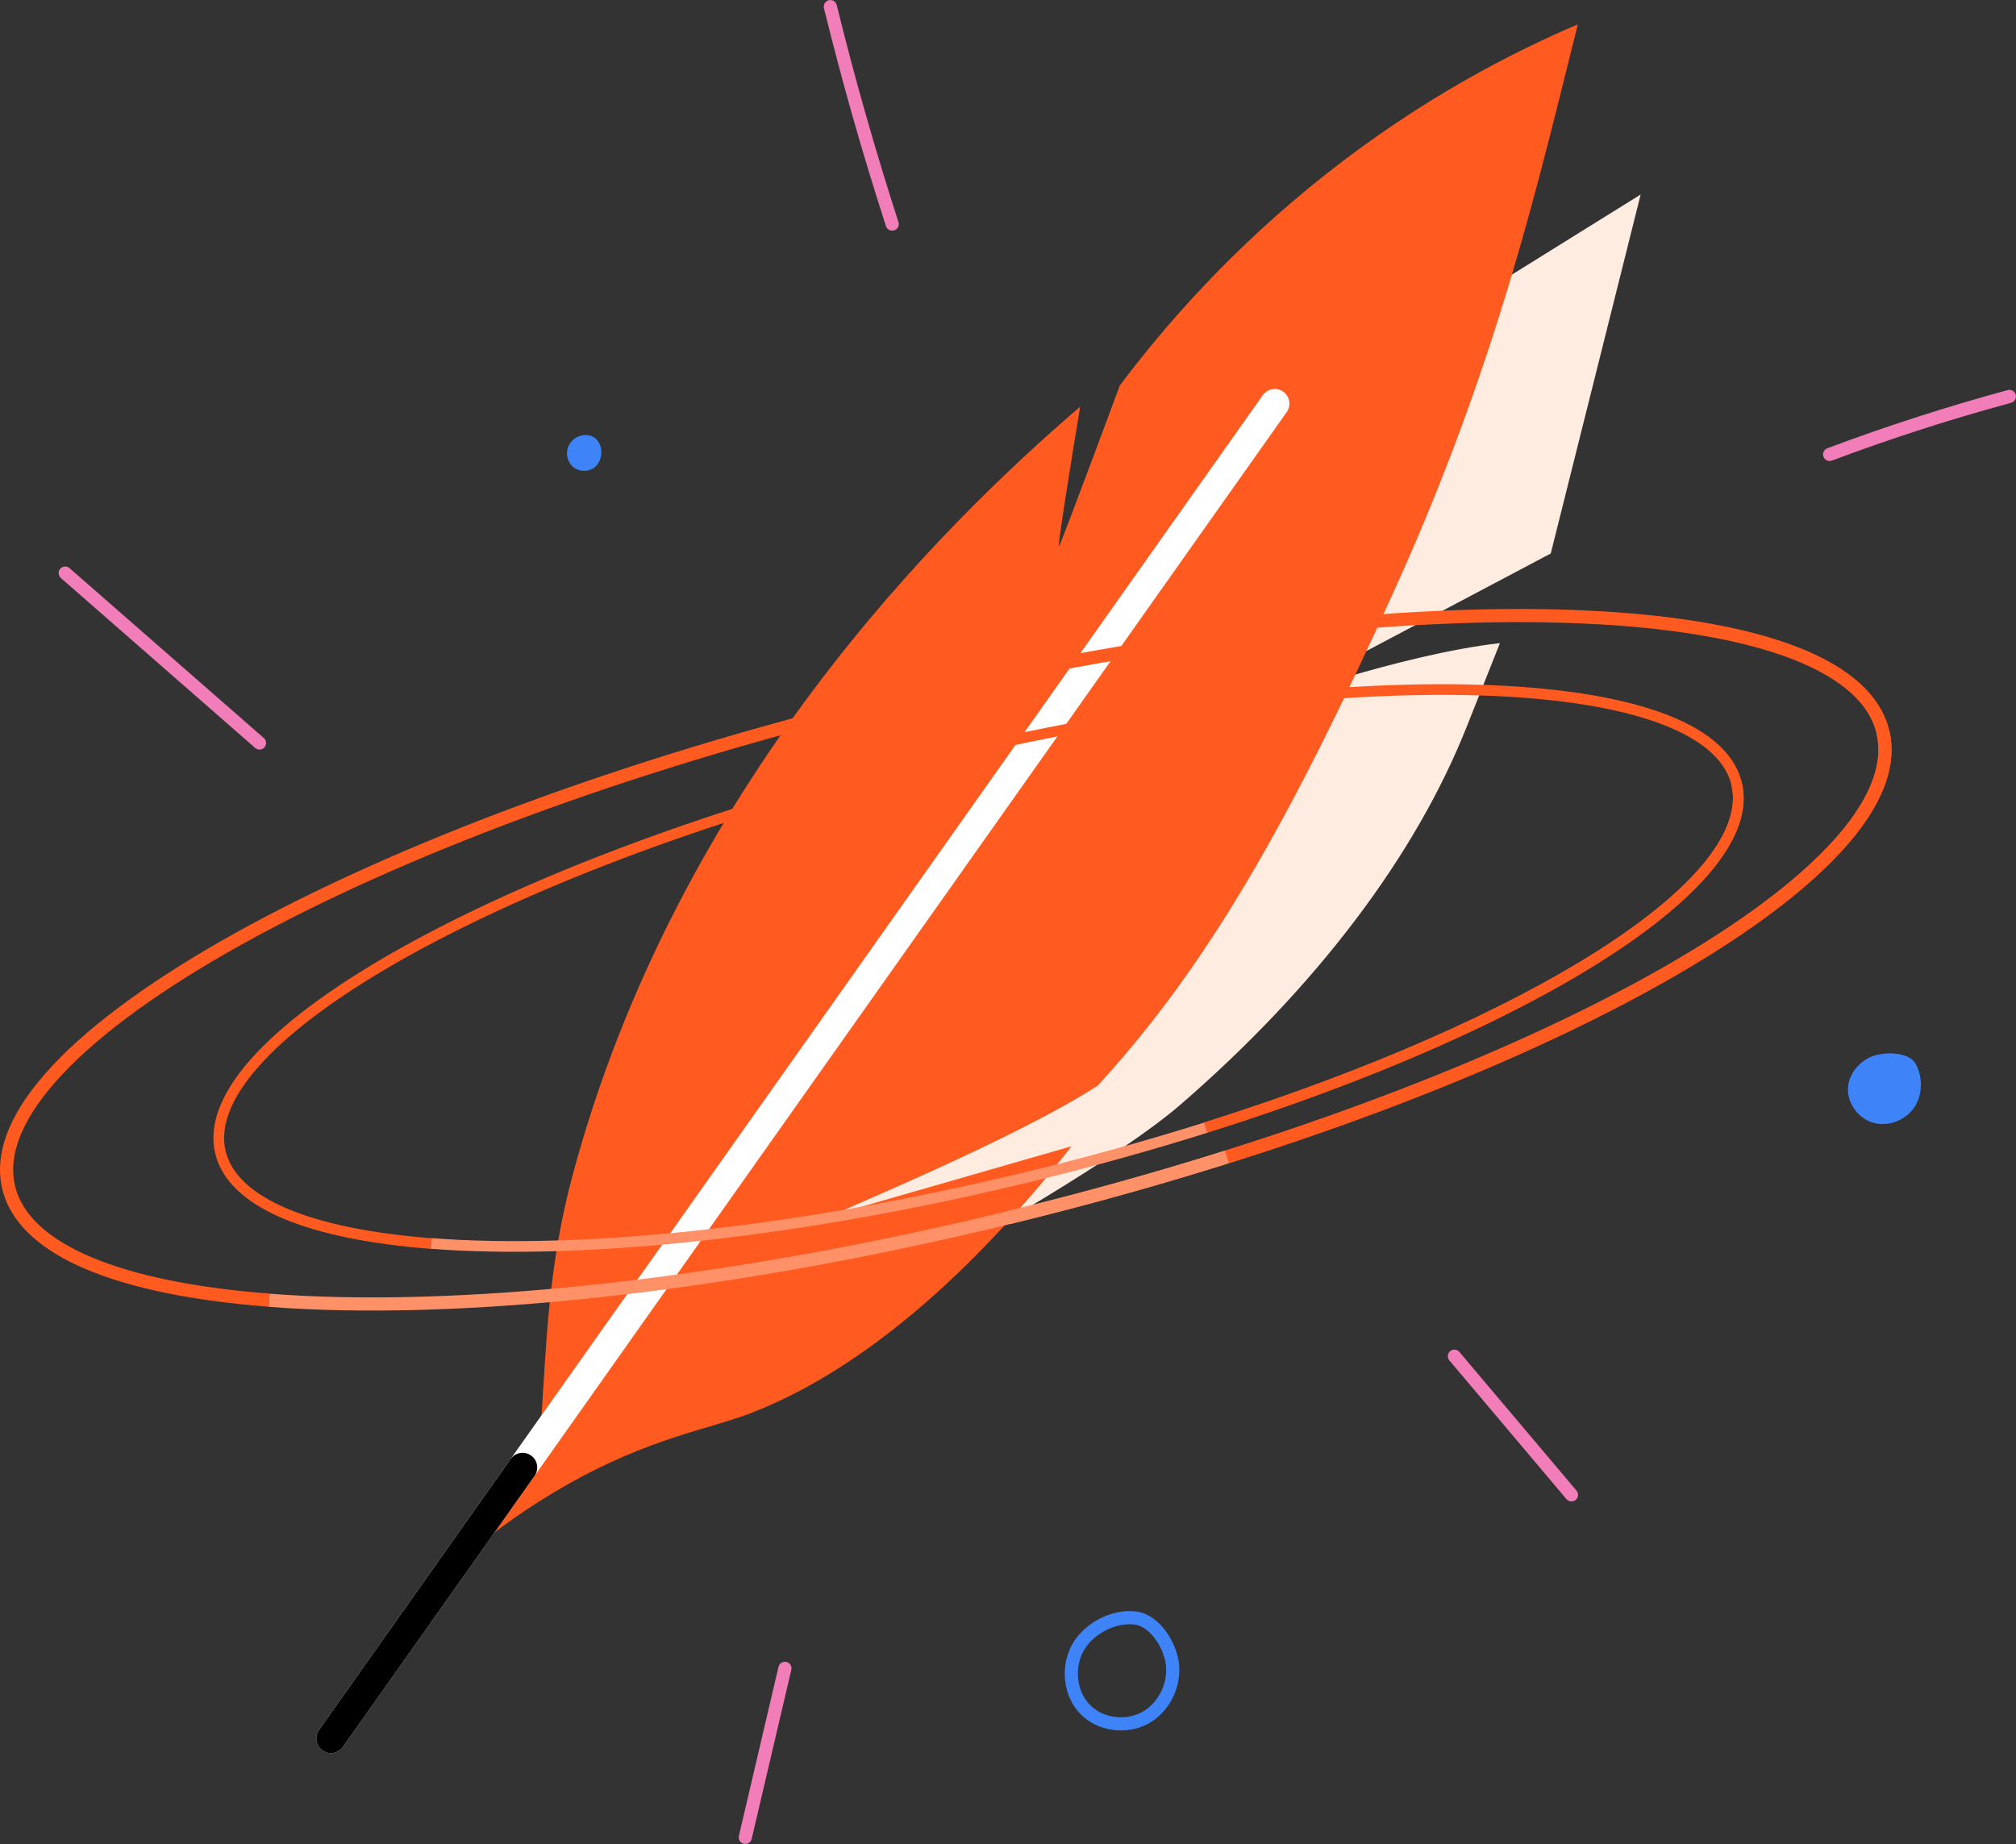
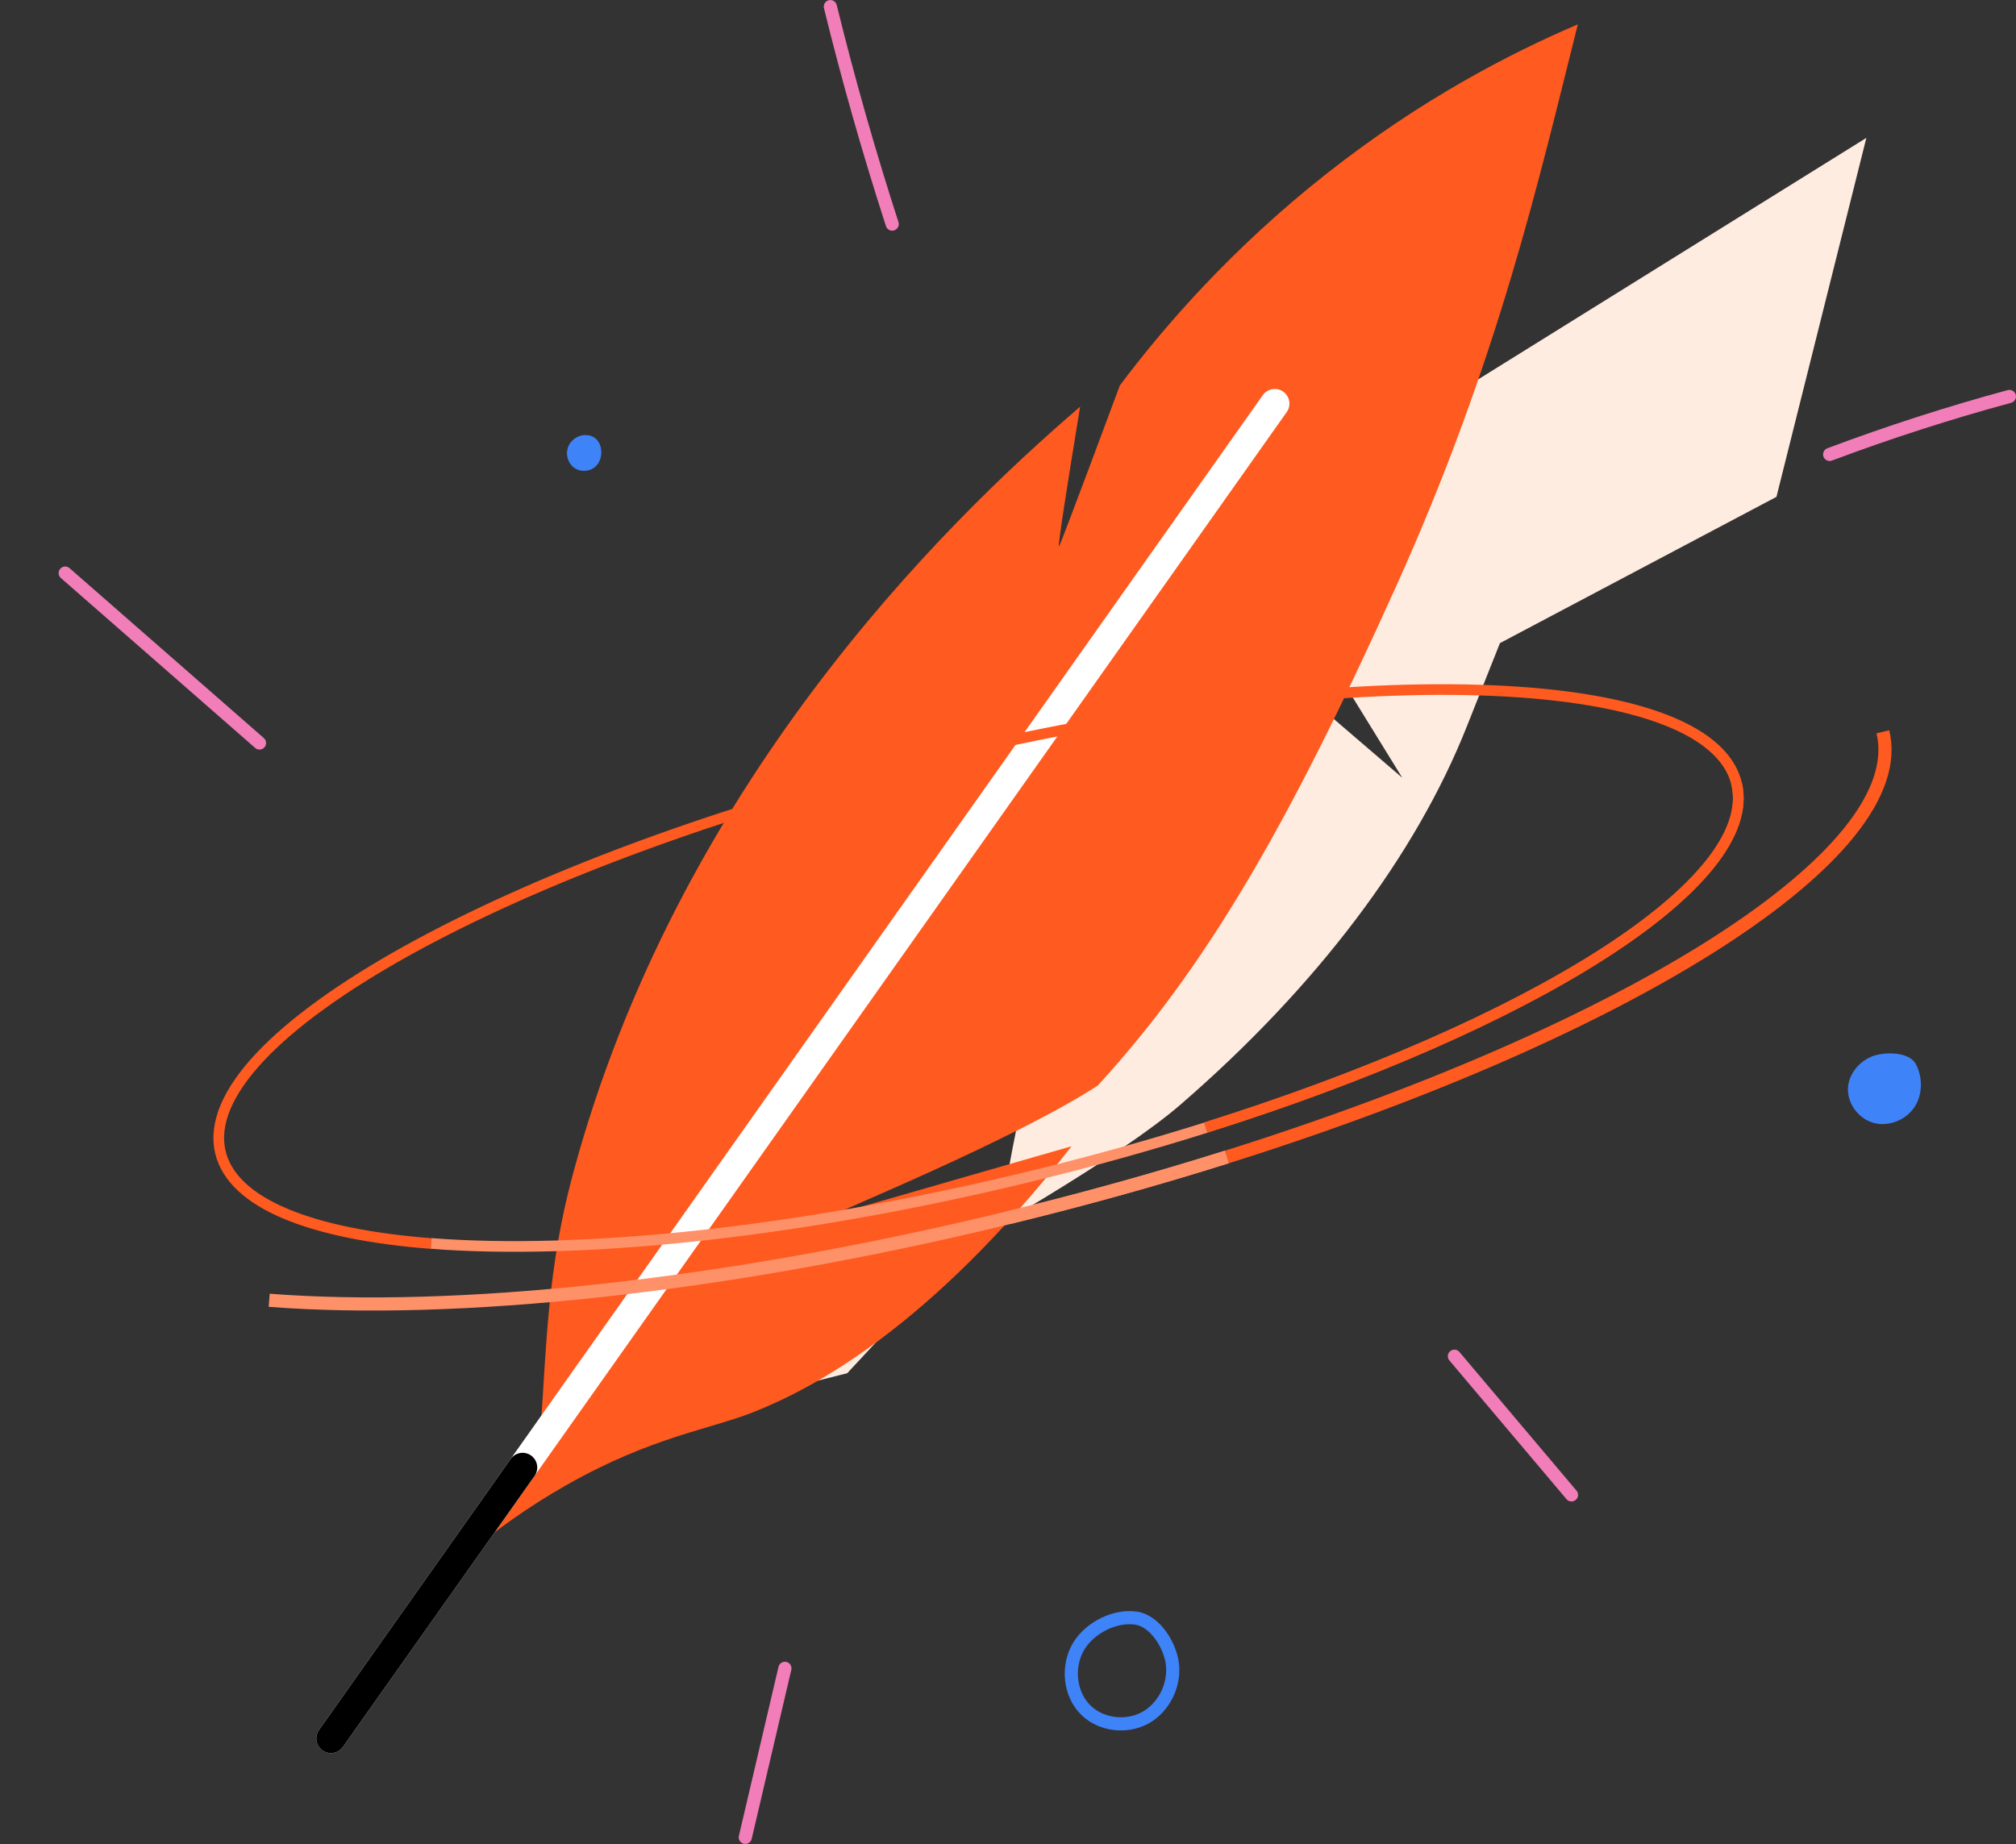
<svg xmlns="http://www.w3.org/2000/svg" id="Layer_2" viewBox="0 0 228.49 209.02">
  <rect x="0" y="0" width="228.49" height="209.02" fill="#333333" stroke="none" />
  <defs>
    <style>
      .cls-1 {
        stroke: #fff;
      }

      .cls-1, .cls-2, .cls-3, .cls-4, .cls-5, .cls-6, .cls-7, .cls-8 {
        fill: none;
      }

      .cls-1, .cls-4 {
        stroke-width: 3.32px;
      }

      .cls-1, .cls-4, .cls-5, .cls-7 {
        stroke-linecap: round;
        stroke-linejoin: round;
      }

      .cls-2, .cls-3 {
        stroke: #ff9169;
      }

      .cls-2, .cls-3, .cls-6, .cls-8 {
        stroke-miterlimit: 10;
      }

      .cls-2, .cls-5, .cls-6, .cls-7 {
        stroke-width: 1.49px;
      }

      .cls-3, .cls-8 {
        stroke-width: 1.21px;
      }

      .cls-4 {
        stroke: #000;
      }

      .cls-5 {
        stroke: #f17eb8;
      }

      .cls-9 {
        fill: #ff5a1f;
      }

      .cls-10 {
        fill: #ffece0;
      }

      .cls-6, .cls-8 {
        stroke: #ff5a1f;
      }

      .cls-7 {
        stroke: #3f83f8;
      }

      .cls-11 {
        fill: #3f83f8;
      }
    </style>
  </defs>
  <g id="Layer_1-2" data-name="Layer_1">
    <g>
      <g>
-         <path class="cls-10" d="M70.43,162.09s50.07-25.36,63.39-36.9c15.42-13.35,26.62-28.21,32.41-42.8l3.77-9.49c-11.49,1.31-26.7,6.92-25.58,6.42l31.34-16.58,10.19-40.69-44.39,27.62s-13.81,8.34-24.43,18.6l16.22,26.31-21.76-18.68c-6.49,6.3-17.46,31.03-23.61,67.33l-17.54,18.85Z" />
+         <path class="cls-10" d="M70.43,162.09s50.07-25.36,63.39-36.9c15.42-13.35,26.62-28.21,32.41-42.8l3.77-9.49l31.34-16.58,10.19-40.69-44.39,27.62s-13.81,8.34-24.43,18.6l16.22,26.31-21.76-18.68c-6.49,6.3-17.46,31.03-23.61,67.33l-17.54,18.85Z" />
        <g>
          <path class="cls-9" d="M61.3,161.59c.62-8.88.77-17.85,3.59-28.35,11.83-44.12,41.88-73.72,57.53-87.14-1.45,8.83-2.55,15.82-2.4,15.84,0,0,0,0,.01-.01.33-.56,6.89-18.24,6.89-18.24,5.08-6.76,12.69-15.53,23.39-23.97,10.72-8.46,20.9-13.71,28.52-16.96-4.34,17.24-8.93,37.85-20.57,63.65-12.31,27.31-21.64,43.33-33.85,56.65-9.5,6.15-29.83,14.41-29.74,14.57,0,0,.01,0,.03,0,.93-.27,26.75-7.7,26.75-7.7-16.2,20.7-29.48,27.55-36.14,30.17-4.88,1.92-11.51,2.8-21.03,8.19-4.6,2.6-8.11,5.25-10.35,7.08,2.45-4.59,4.9-9.19,7.35-13.78Z" />
          <line class="cls-1" x1="144.48" y1="45.75" x2="37.51" y2="197.06" />
          <line class="cls-4" x1="59.23" y1="166.34" x2="37.51" y2="197.06" />
        </g>
      </g>
      <g>
-         <path class="cls-6" d="M139.04,131.15c45.87-14.43,77.71-34.42,74.36-48.2-3.93-16.14-54.66-17.66-113.32-3.39C41.42,93.83-2.94,118.49.99,134.63c1.74,7.17,12.72,11.46,29.53,12.75" />
        <path class="cls-2" d="M30.51,147.39c21.03,1.62,51.19-1.43,83.79-9.36,8.59-2.09,16.87-4.4,24.74-6.88" />
        <path class="cls-6" d="M139.04,131.15c45.87-14.43,77.71-34.42,74.36-48.2" />
      </g>
      <g>
        <path class="cls-8" d="M136.67,127.81c37.11-11.68,62.87-27.84,60.15-38.99-3.18-13.06-44.22-14.29-91.67-2.74-47.45,11.55-83.34,31.49-80.16,44.56,1.41,5.8,10.29,9.27,23.89,10.32" />
        <path class="cls-3" d="M48.87,140.95c17.01,1.31,41.41-1.16,67.79-7.57,6.95-1.69,13.65-3.56,20.01-5.56" />
        <path class="cls-8" d="M136.67,127.81c37.11-11.68,62.87-27.84,60.15-38.99" />
      </g>
      <path class="cls-2" d="M114.31,138.02c8.59-2.09,16.87-4.4,24.74-6.88" />
      <path class="cls-5" d="M7.39,64.96c7.34,6.42,14.68,12.84,22.02,19.26" />
      <path class="cls-5" d="M94.11.75c2.04,8.3,4.38,16.52,7.01,24.65" />
      <path class="cls-5" d="M207.37,51.51c6.68-2.51,13.48-4.7,20.37-6.57" />
      <path class="cls-5" d="M164.84,153.73c4.42,5.24,8.84,10.48,13.27,15.72" />
      <path class="cls-5" d="M88.96,189.11c-1.5,6.39-2.99,12.78-4.49,19.16" />
      <path class="cls-7" d="M122.28,186.57c-1.38,2.26-1.09,5.46.81,7.3,1.72,1.67,4.56,2,6.67.87,2.11-1.14,3.37-3.63,3.13-6.02-.21-2.09-1.91-5.01-4.19-5.31-2.41-.32-5.18,1.13-6.42,3.16Z" />
      <path class="cls-11" d="M212.49,119.63c-1.56.49-2.86,1.89-3.03,3.52-.19,1.8,1.1,3.62,2.85,4.12,1.74.5,3.75-.32,4.72-1.85.89-1.4.89-3.38.09-4.83-.76-1.36-3.34-1.35-4.62-.95Z" />
      <path class="cls-11" d="M66.29,49.31c-.85.03-1.66.62-1.93,1.43s.02,1.78.71,2.28,1.72.47,2.37-.09c.41-.35.65-.88.7-1.41.1-1.19-.57-2.26-1.85-2.2Z" />
    </g>
  </g>
</svg>